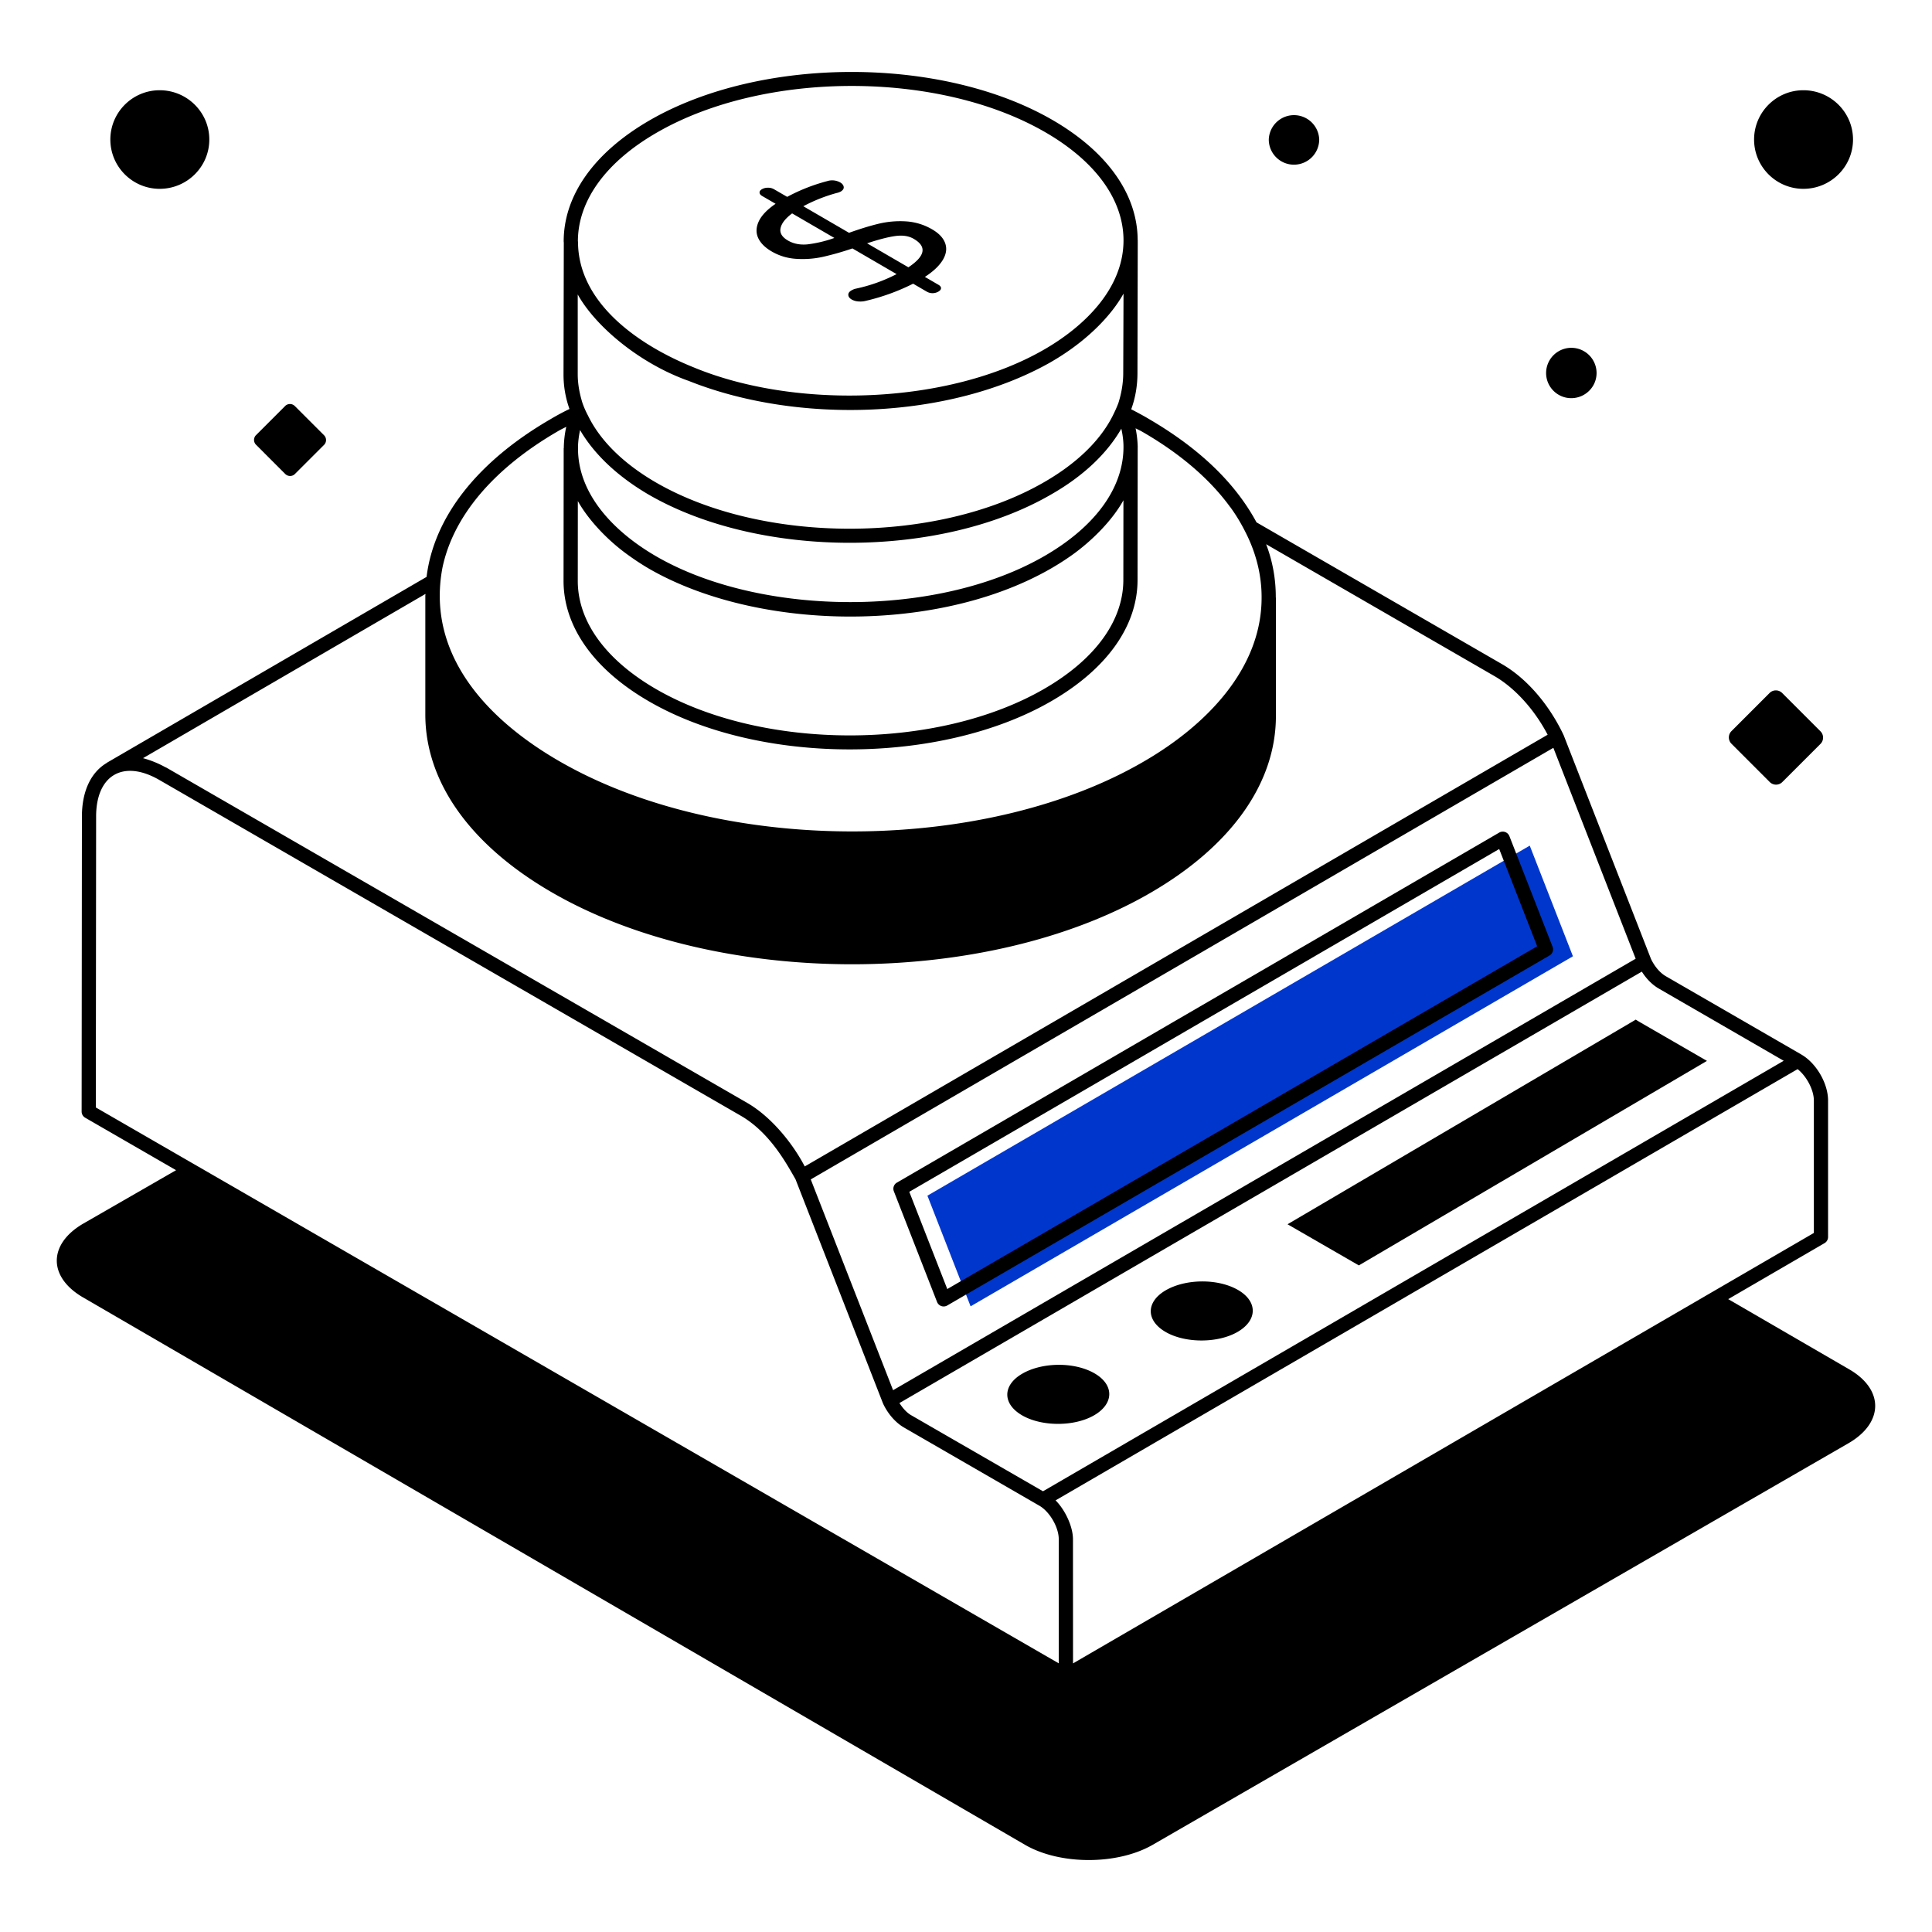
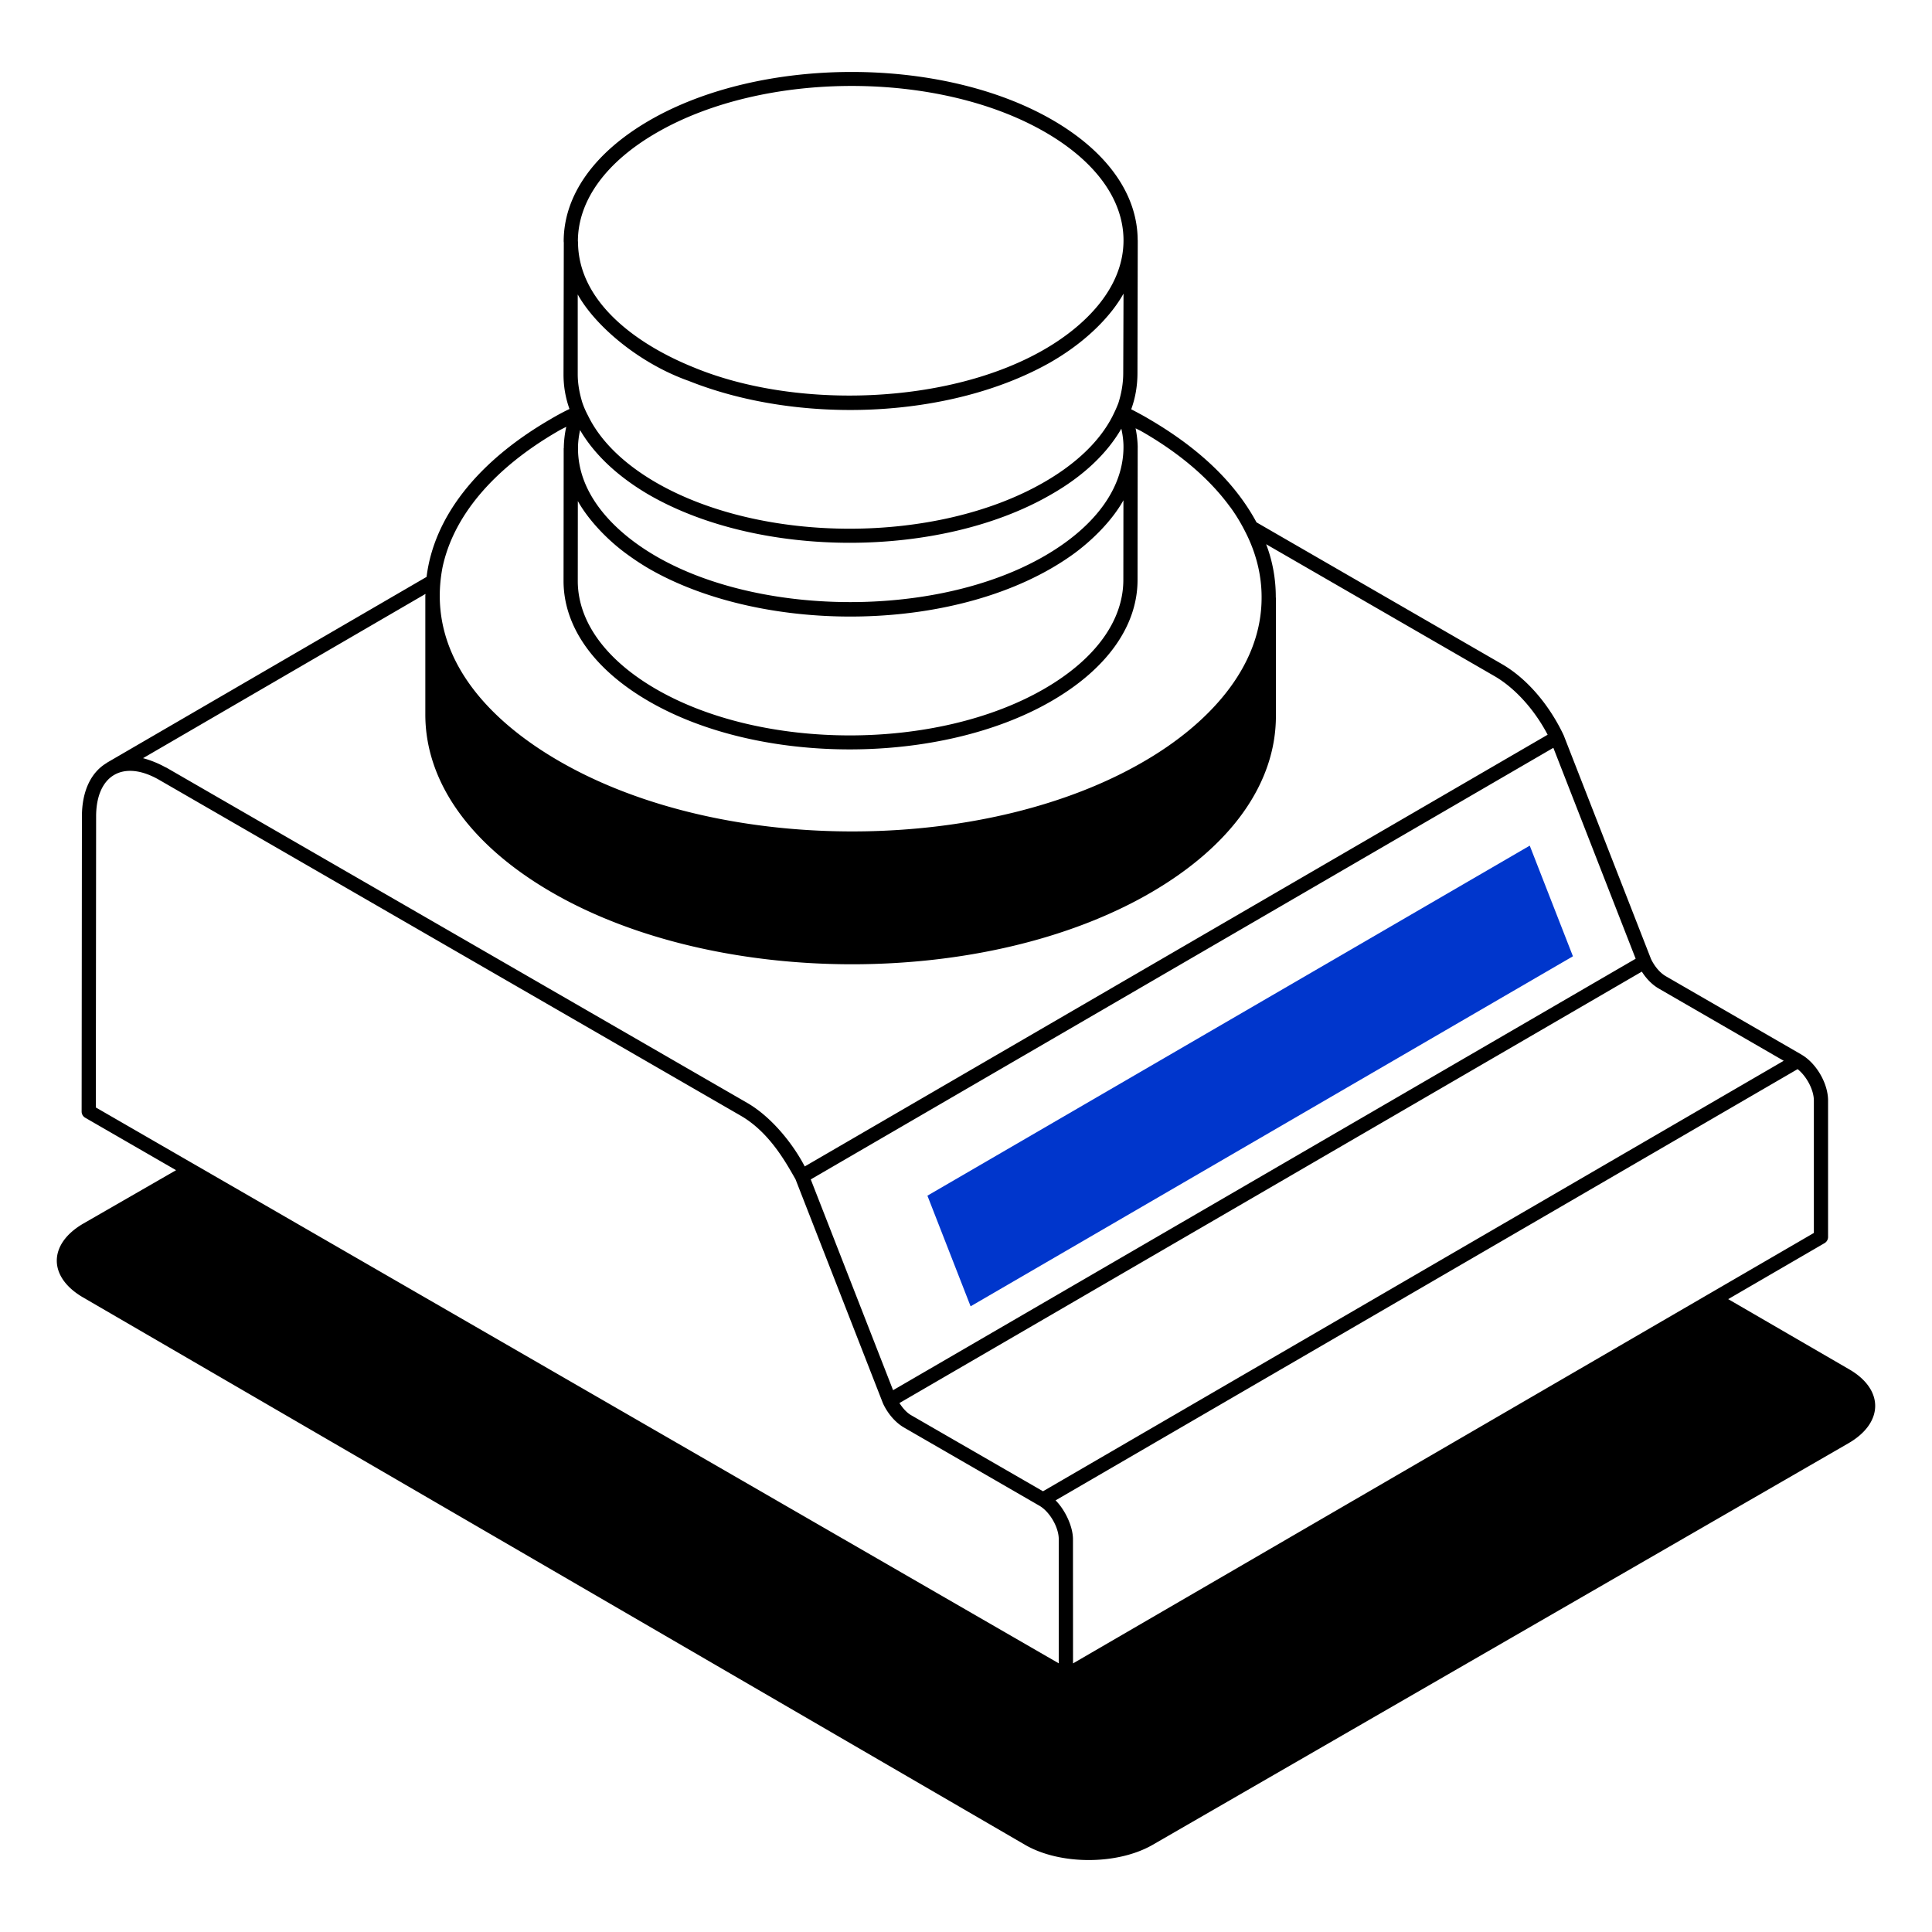
<svg xmlns="http://www.w3.org/2000/svg" viewBox="0 0 68 68">
  <path fill="#0036CC" d="m32.642 42.084 21.2-12.32 1.52 3.894-21.2 12.32z" />
  <path d="m65.084 48.195-4.257-2.47 3.39-1.97a.25.25 0 0 0 .125-.215v-4.804c0-.602-.411-1.312-.936-1.617v-.001l-4.76-2.75c-.21-.116-.41-.348-.538-.62l-3.076-7.88c-.001-.003-.006-.004-.007-.007v-.006c-.52-1.09-1.31-1.99-2.16-2.48l-8.64-4.99c-.845-1.568-2.252-2.743-3.79-3.64-.2-.12-.41-.23-.62-.34.15-.41.22-.84.22-1.28l.01-4.65v-.02c0-.003-.003-.004-.003-.007-.006-1.604-1.064-3.102-2.986-4.218-3.9-2.265-10.264-2.263-14.189.004-1.95 1.126-3.025 2.638-3.027 4.258 0 .018.004.035.004.054l-.01 4.639c0 .41.07.82.21 1.21-.23.11-.45.23-.67.36-2.57 1.49-4.1 3.44-4.36 5.55l-11.25 6.54c-.003.002-.003.006-.006.008-.561.332-.872.996-.875 1.877l-.01 10.394c0 .089.048.172.125.216l3.199 1.847-3.263 1.878c-1.24.72-1.25 1.88-.01 2.6l33.16 19.27c1.23.71 3.24.71 4.48 0l24.5-14.14c1.24-.72 1.25-1.89.02-2.6zm-1.242-9.459v4.66l-26.075 15.15-.002-4.368c0-.465-.291-1.051-.612-1.37L63.27 37.63c.316.25.572.732.572 1.106zm-5.443-3.933 4.382 2.533L36.71 52.488l-4.638-2.676c-.175-.1-.313-.273-.415-.429l26.13-15.185c.165.262.381.476.613.605zM31.434 48.931l-2.898-7.42 26.137-15.19 2.897 7.423L31.434 48.93zm8.107-31.323-.003 2.79c.005 1.441-.986 2.809-2.79 3.85-3.78 2.183-9.914 2.181-13.672-.003-1.763-1.026-2.737-2.372-2.74-3.792l.002-2.818c.308.557.922 1.281 1.72 1.864.24.175.492.345.766.506 4.064 2.354 11.012 2.316 14.927-.483.67-.482 1.388-1.188 1.79-1.914zm.002-1.884v.024c-.006 1.254-.764 2.451-2.155 3.424-3.714 2.598-10.446 2.645-14.307.4-1.429-.83-2.748-2.149-2.737-3.807 0-.215.03-.422.072-.628.49.84 1.303 1.62 2.408 2.268 3.914 2.268 10.264 2.264 14.17 0 1.14-.65 1.973-1.448 2.473-2.317.046.21.076.422.076.635v.001zM23.117 4.668c1.896-1.095 4.38-1.643 6.86-1.643 2.476 0 4.949.546 6.827 1.637 1.768 1.027 2.741 2.378 2.74 3.802-.003 1.671-1.34 3-2.792 3.838-3.36 1.942-8.734 2.123-12.34.627-1.993-.803-4.068-2.296-4.068-4.424 0-.004-.004-.006-.004-.01v-.002c.002-1.435.988-2.793 2.777-3.825zm1.087 8.727.005-.001c3.858 1.554 9.217 1.38 12.788-.655l.005-.003.002-.001.017-.011c1.252-.727 2.107-1.638 2.523-2.39l-.01 2.79c0 .36-.06.71-.17 1.06-.06.16-.13.31-.21.47-.44.86-1.26 1.66-2.41 2.32-3.78 2.18-9.91 2.18-13.67 0-1.15-.67-1.96-1.48-2.38-2.35-.08-.15-.15-.31-.2-.46-.1-.33-.16-.66-.16-.99v-2.81c.62 1.114 2.149 2.41 3.87 3.03zm-4.58 1.79c.1-.06.204-.109.307-.163a3.634 3.634 0 0 0-.087.743v.003c0 .005-.004.008-.004.012l-.005 4.674c.004 1.605 1.066 3.105 2.99 4.222 3.92 2.28 10.281 2.253 14.172.006 1.967-1.135 3.047-2.658 3.041-4.285l.005-4.646.001-.016a3.75 3.75 0 0 0-.075-.66c.072.039.146.07.215.11 1.36.78 2.41 1.69 3.12 2.67.01 0 .01.01.01.01.21.29.38.58.53.88.37.73.56 1.5.56 2.27.012 2.522-1.957 4.522-4.15 5.79-5.383 3.134-14.142 3.298-19.913.343-2.928-1.5-5.384-3.93-4.767-7.173.38-1.8 1.78-3.47 4.05-4.79zm-4.65 5.72v.04c0 .004-.004.007-.004.01v4.177c-.007 2.386 1.58 4.618 4.467 6.284 5.825 3.363 15.282 3.366 21.073-.001 2.829-1.644 4.39-3.845 4.398-6.198v-4.176c0-.005-.004-.008-.005-.012l.001-.014c0-.63-.11-1.26-.34-1.86l8.05 4.65c.7.409 1.388 1.158 1.858 2.055L28.324 41.055c-.42-.807-1.175-1.747-2.03-2.24L5.865 27.023c-.019-.01-.037-.015-.056-.026a3.516 3.516 0 0 0-.775-.312l9.94-5.78zM3.383 28.73c.004-1.455.963-2.01 2.232-1.274l20.43 11.798c1.012.573 1.595 1.62 1.955 2.254l3.074 7.876.006.015c.171.366.442.675.742.848l4.76 2.749c.364.21.684.761.683 1.181v4.367L3.373 38.979l.01-10.248z" />
-   <path d="M53.126 29.43a.25.25 0 0 0-.358-.126l-21.2 12.32c-.107.061-.152.192-.107.306l1.52 3.894a.25.25 0 0 0 .359.125l21.2-12.32c.106-.061.15-.192.106-.306l-1.52-3.894zM33.341 45.37l-1.337-3.422 20.763-12.065 1.336 3.422L33.34 45.371zm24.234-9.483L45.317 43.09l2.51 1.448 12.252-7.198c-2.477-1.432-2.405-1.386-2.504-1.452zm-13.997 9.518c-.704-.409-1.837-.401-2.546.008-.695.402-.712 1.058-.008 1.467.691.401 1.837.401 2.533 0 .709-.41.712-1.073.021-1.475zm-5.05 2.935c-.704-.409-1.837-.401-2.545.008-.696.401-.713 1.058-.009 1.467.691.401 1.837.401 2.533 0 .709-.41.712-1.073.021-1.475zM27.16 8.85c.266.155.556.242.87.261.314.02.624-.003.93-.07a10.24 10.24 0 0 0 1.043-.297l1.554.904a5.686 5.686 0 0 1-1.427.51.546.546 0 0 0-.156.06c-.082.046-.12.101-.116.164.004.063.044.117.121.161a.551.551 0 0 0 .22.066c.088.008.17.004.247-.014a7.47 7.47 0 0 0 1.693-.61l.48.28a.41.41 0 0 0 .407 0c.063-.037.094-.078.095-.122s-.03-.084-.088-.118l-.48-.279c.295-.191.504-.389.628-.593.123-.204.153-.4.088-.587-.065-.187-.216-.35-.455-.49a2.07 2.07 0 0 0-.925-.284 3.248 3.248 0 0 0-.943.078c-.305.072-.66.18-1.063.324l-1.609-.935a5.676 5.676 0 0 1 1.177-.467.554.554 0 0 0 .135-.047c.081-.048.118-.103.11-.165s-.05-.116-.122-.158a.58.58 0 0 0-.46-.047 6.429 6.429 0 0 0-1.408.554l-.466-.27a.411.411 0 0 0-.21-.052.415.415 0 0 0-.21.051c-.059.034-.088.074-.086.12.002.046.032.086.091.12l.473.275c-.295.201-.491.406-.59.614-.098.209-.106.404-.024.586.084.182.242.341.476.477zm4.35-.542c.259-.036.475-.004.651.099.469.272.406.606-.189 1.001l-1.453-.844c.403-.134.733-.22.99-.256zm-3.63-.797 1.487.864a4.35 4.35 0 0 1-.947.226c-.26.024-.49-.02-.688-.136-.207-.12-.294-.265-.259-.434.035-.169.17-.342.407-.52zM5.62 6.646c.964 0 1.747-.778 1.747-1.735 0-.957-.783-1.735-1.747-1.735-.957 0-1.736.778-1.736 1.735 0 .957.779 1.735 1.736 1.735zm57.853 0c.964 0 1.747-.778 1.747-1.735 0-.957-.783-1.735-1.747-1.735-.957 0-1.735.778-1.735 1.735 0 .957.778 1.735 1.735 1.735zm-1.185 20.878c.06.06.139.093.223.093a.31.31 0 0 0 .222-.093l1.341-1.34a.314.314 0 0 0 0-.445l-1.347-1.347a.314.314 0 0 0-.445 0l-1.34 1.341a.314.314 0 0 0 0 .444l1.346 1.347zm-6.986-13.51c.492 0 .892-.396.892-.884a.888.888 0 0 0-1.776 0c0 .488.397.884.884.884zm-9.76-8.218a.889.889 0 0 0 .89-.885.888.888 0 0 0-1.775 0c0 .488.397.885.884.885zM10.04 16.683c.047.045.107.07.17.07a.237.237 0 0 0 .17-.07l1.025-1.024a.24.24 0 0 0 0-.34l-1.03-1.029a.24.24 0 0 0-.339 0l-1.024 1.024a.24.24 0 0 0 0 .34l1.028 1.029z" />
</svg>